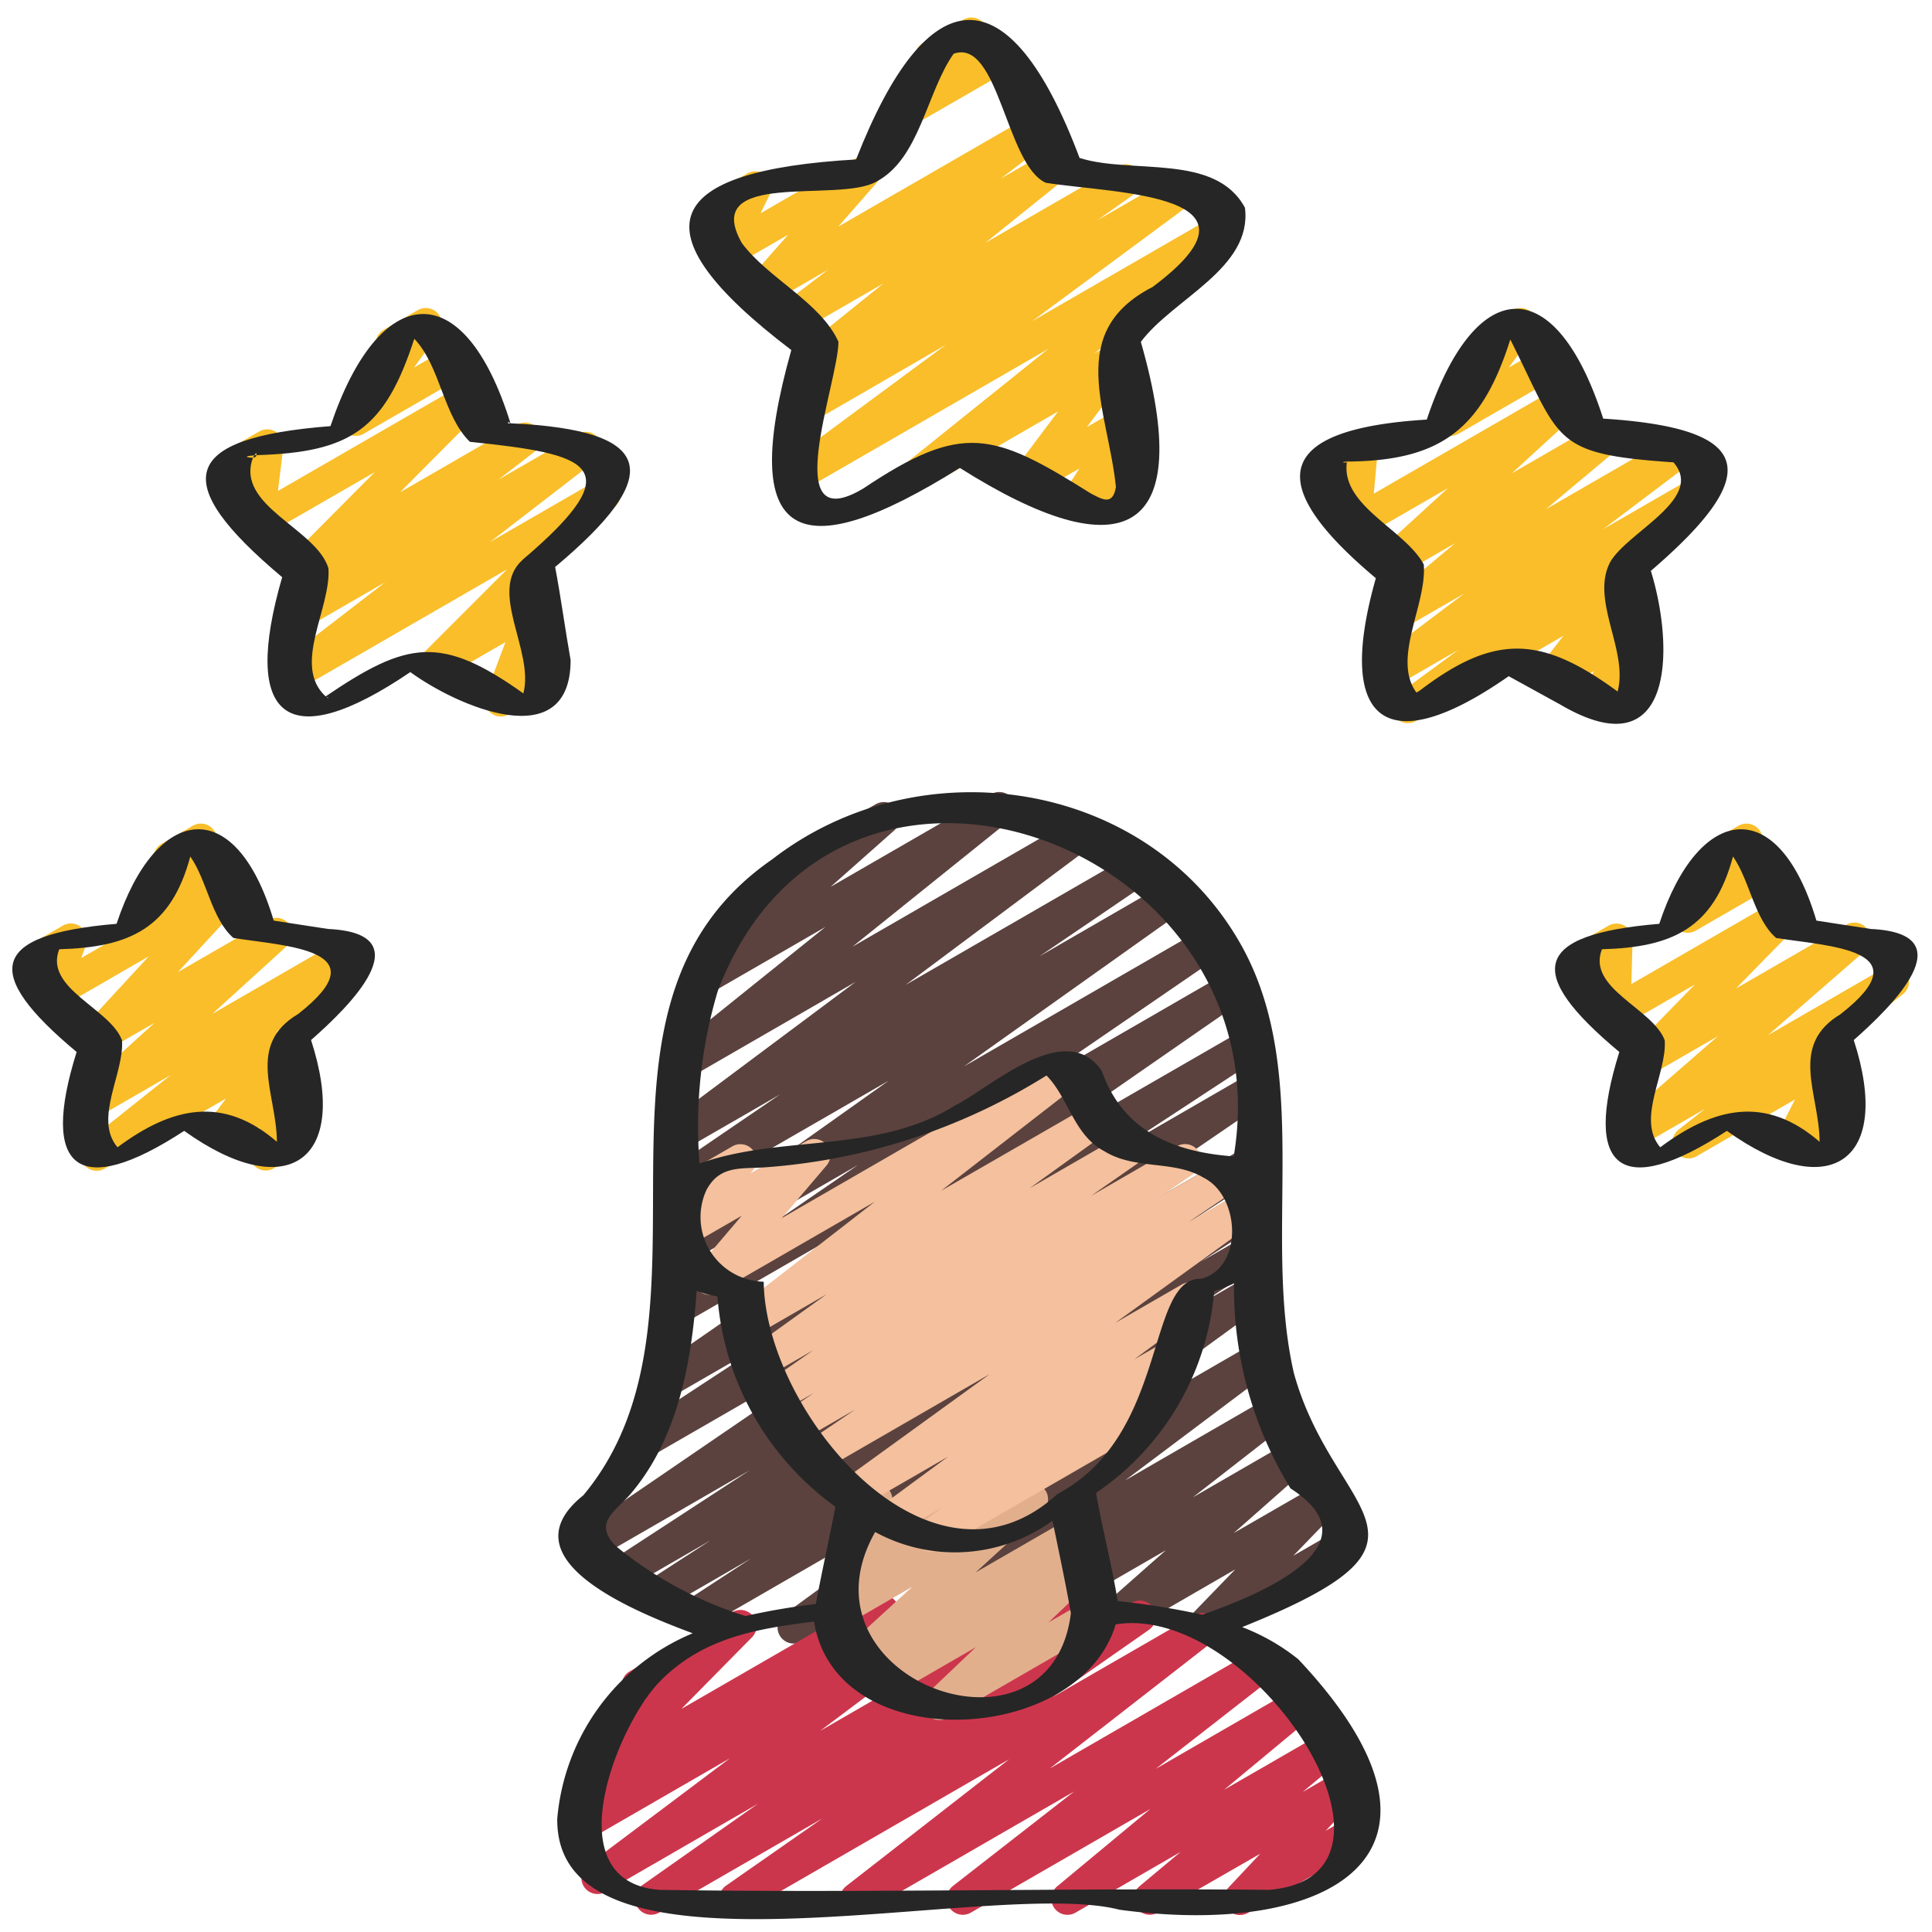
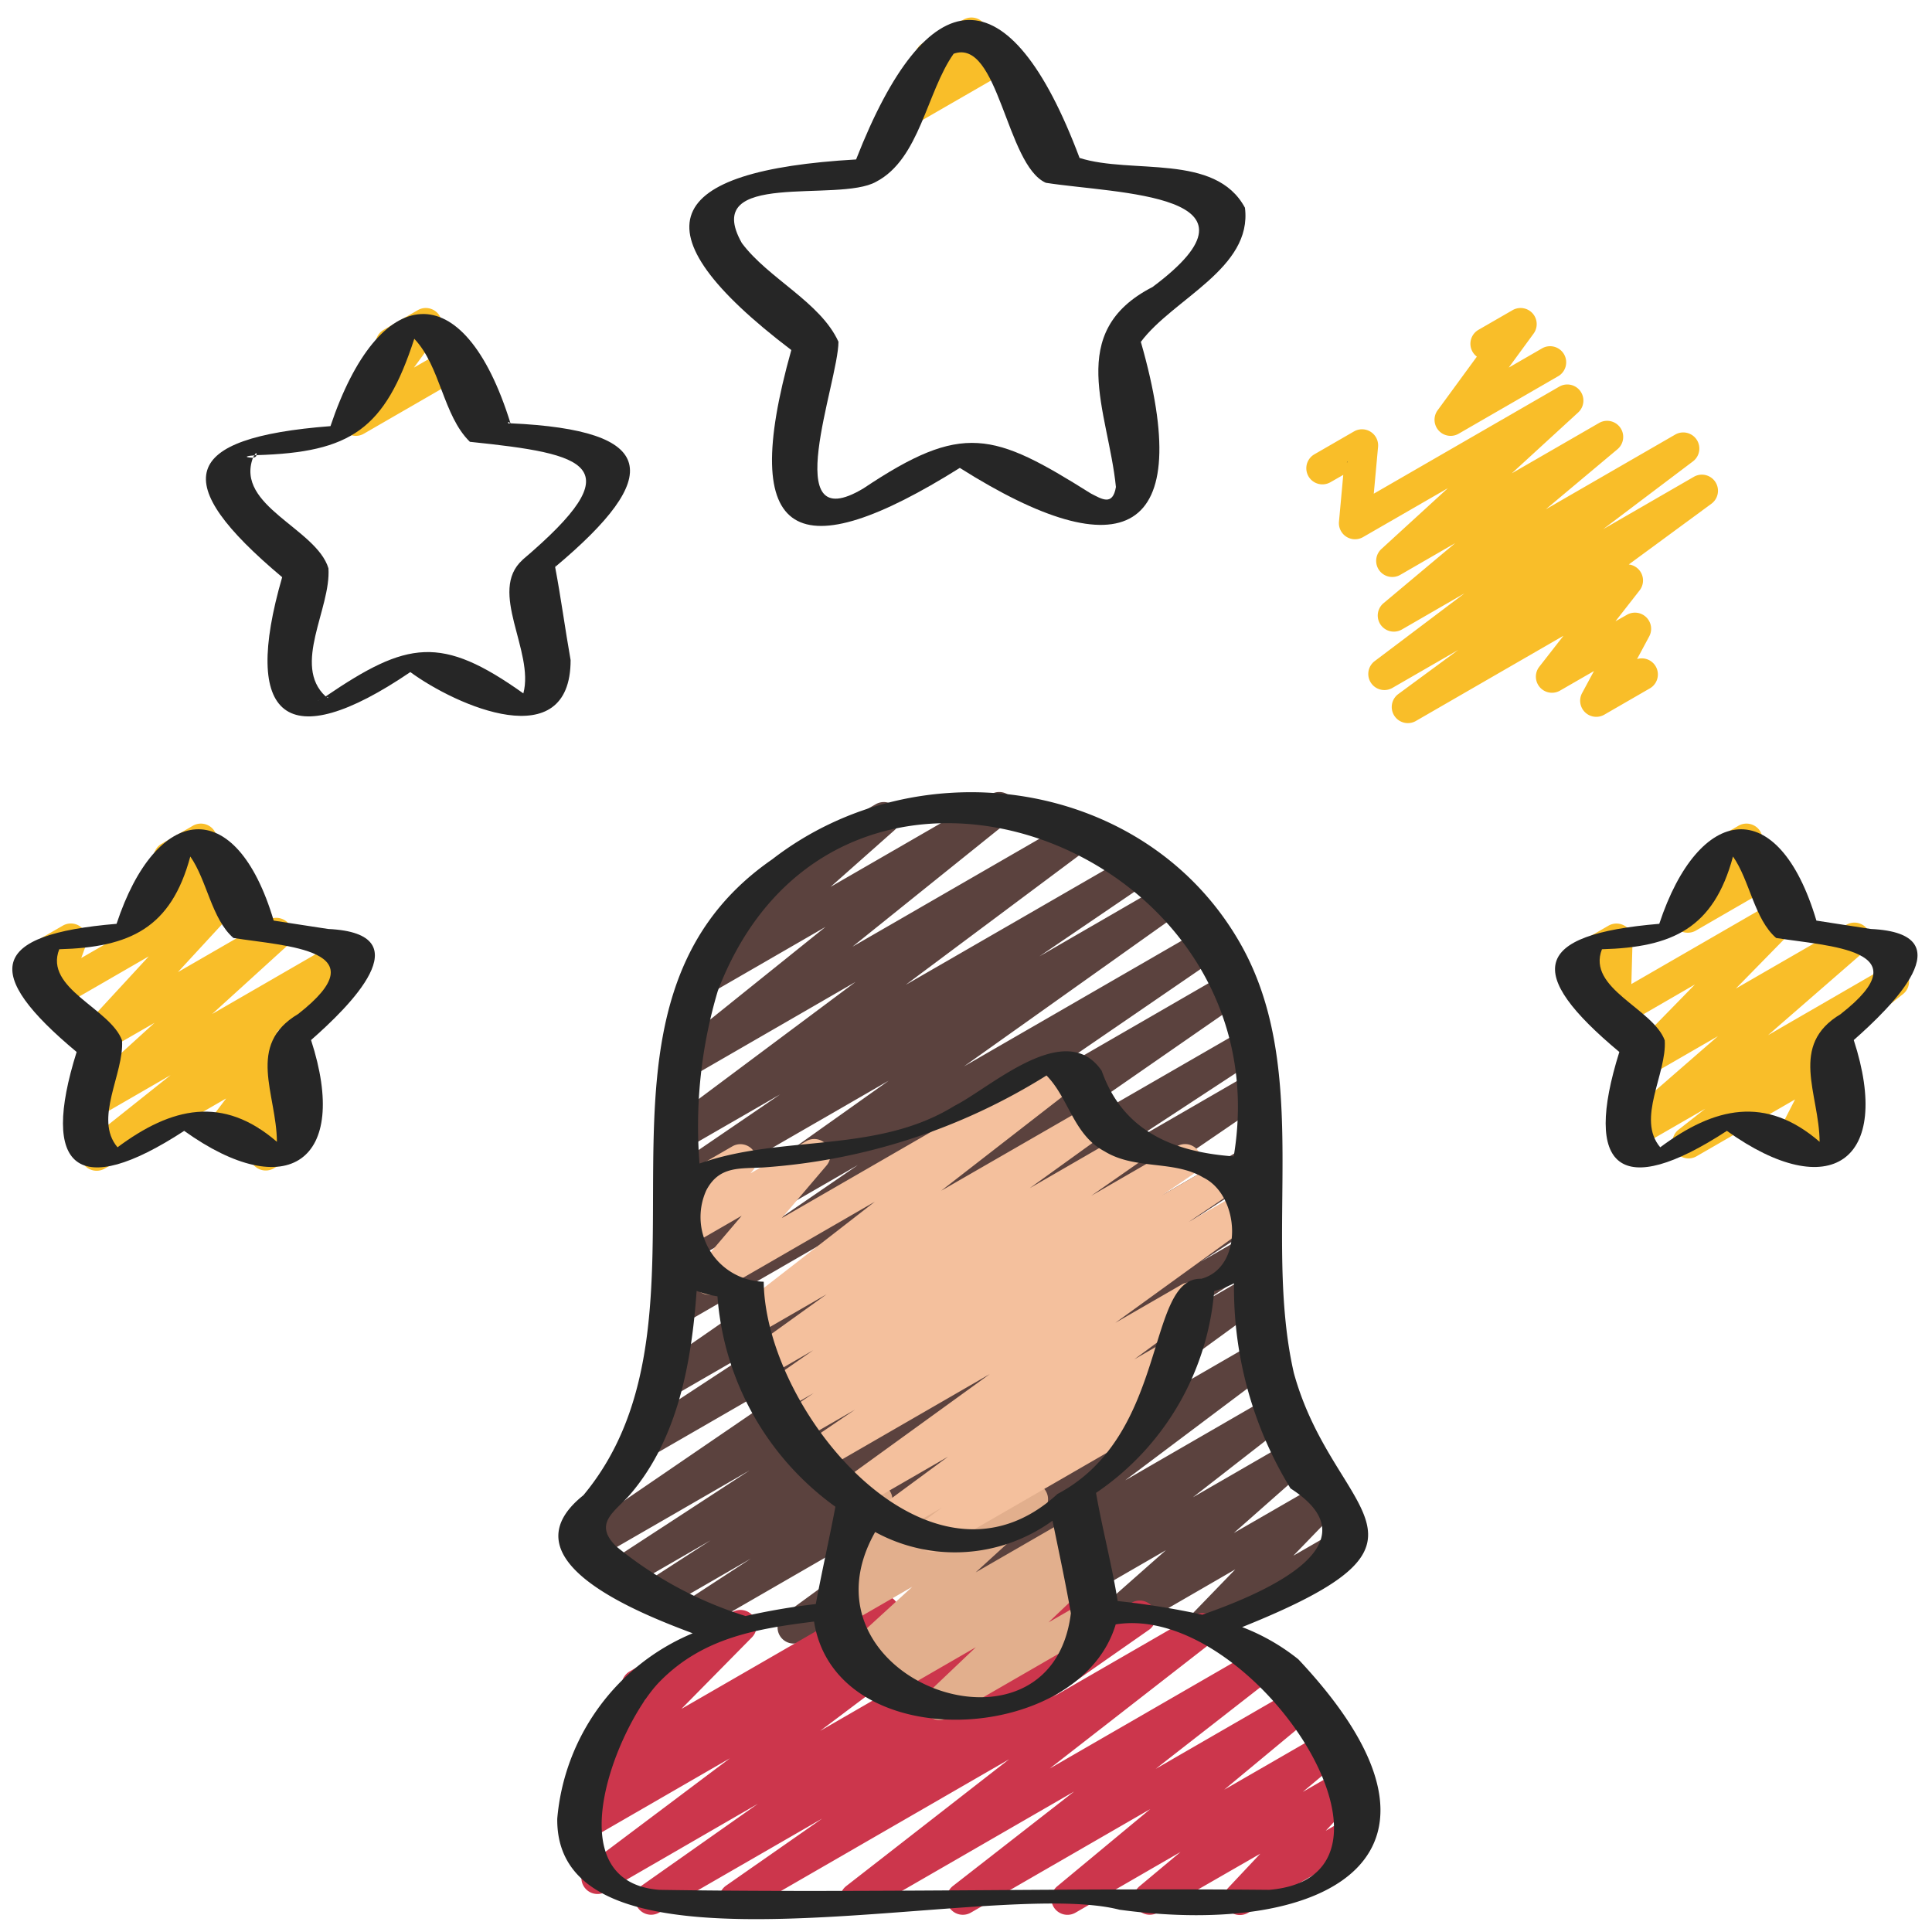
<svg xmlns="http://www.w3.org/2000/svg" width="512" viewBox="0 0 60 60" height="512" id="Icons">
  <path fill="#5b423e" d="m24.642 51.042a.5.5 0 0 1 -.294-.9l6.774-4.942-9.26 5.347a.5.5 0 0 1 -.523-.852l1.98-1.292-2.682 1.549a.5.5 0 0 1 -.522-.852l1.953-1.263-2.542 1.467a.5.5 0 0 1 -.526-.85l4.277-2.789-4.818 2.781a.5.5 0 0 1 -.532-.845l9.861-6.738-7.626 4.4a.5.5 0 0 1 -.524-.851l4.152-2.722-3.012 1.739a.5.5 0 0 1 -.535-.844l7.857-5.442-6.947 4.009a.5.5 0 0 1 -.532-.844l6.022-4.127-5.374 3.1a.5.5 0 0 1 -.541-.84l6.872-4.88-6.32 3.646a.5.5 0 0 1 -.532-.846l3.48-2.374-2.948 1.7a.5.5 0 0 1 -.549-.833l5.84-4.36-5.239 3.026a.5.5 0 0 1 -.563-.823l4.868-3.911-3.618 2.089a.5.5 0 0 1 -.582-.807l2.364-2.1a.5.5 0 0 1 -.188-.929l3.587-2.065a.5.5 0 0 1 .582.806l-1.986 1.761 4.986-2.878a.5.5 0 0 1 .564.822l-4.871 3.915 6.945-4.009a.5.5 0 0 1 .549.833l-5.84 4.36 7.106-4.1a.5.5 0 0 1 .533.845l-3.487 2.371 3.978-2.3a.5.5 0 0 1 .54.84l-6.862 4.878 7.426-4.287a.5.5 0 0 1 .533.845l-6.026 4.13 6.2-3.581a.5.5 0 0 1 .535.844l-7.853 5.446 7.829-4.515a.5.5 0 0 1 .524.851l-4.148 2.719 3.755-2.17a.5.5 0 0 1 .532.846l-9.864 6.742 9.34-5.388a.5.5 0 0 1 .523.851l-4.273 2.784 3.75-2.165a.5.5 0 0 1 .521.853l-1.952 1.263 1.441-.832a.5.5 0 0 1 .524.851l-1.976 1.289 1.512-.873a.5.5 0 0 1 .544.837l-6.774 4.935 6.468-3.735a.5.5 0 0 1 .551.832l-4.636 3.483 4.5-2.6a.5.5 0 0 1 .557.827l-2.954 2.3 2.979-1.72a.5.5 0 0 1 .581.808l-2.289 2.021 2.641-1.523a.5.5 0 0 1 .609.78l-1.4 1.447 1.436-.828a.5.5 0 0 1 .5.865l-4.531 2.616a.5.5 0 0 1 -.609-.781l1.4-1.447-3.863 2.235a.5.5 0 0 1 -.581-.808l2.289-2.022-4.9 2.831a.5.5 0 0 1 -.558-.828l2.955-2.3-5.424 3.131a.5.5 0 0 1 -.55-.832l4.629-3.478-7.466 4.311a.494.494 0 0 1 -.252.064z" />
  <path fill="#cc364c" d="m22.835 59.47a.5.5 0 0 1 -.286-.91l2.986-2.084-5.069 2.924a.5.5 0 0 1 -.538-.841l3.609-2.541-4.737 2.738a.5.5 0 0 1 -.55-.832l4.416-3.318-4.369 2.523a.5.5 0 0 1 -.54-.84l.752-.535-.042.024a.5.5 0 0 1 -.61-.778l2.193-2.224a.5.5 0 0 1 -.488-.873l3.186-1.839a.5.5 0 0 1 .606.783l-2.192 2.224 6.01-3.468a.5.5 0 0 1 .54.84l-.743.528 2.37-1.368a.5.5 0 0 1 .55.832l-4.418 3.319 7.19-4.151a.5.5 0 0 1 .538.841l-3.609 2.536 5.556-3.207a.5.5 0 0 1 .536.843l-2.982 2.084 4.4-2.539a.5.5 0 0 1 .557.827l-5.057 3.935 6.5-3.753a.5.5 0 0 1 .557.827l-3.766 2.936 4.451-2.57a.5.5 0 0 1 .569.818l-2.892 2.4 3.149-1.817a.5.5 0 0 1 .57.816l-1.28 1.07 1.1-.635a.5.5 0 0 1 .615.774l-1 1.066.542-.313a.5.5 0 0 1 .5.865l-3.461 2a.5.5 0 0 1 -.615-.774l1-1.065-3.186 1.832a.5.5 0 0 1 -.57-.816l1.28-1.07-3.263 1.886a.5.5 0 0 1 -.57-.817l2.892-2.4-5.574 3.217a.5.5 0 0 1 -.557-.827l3.767-2.936-6.519 3.763a.5.5 0 0 1 -.558-.827l5.054-3.935-8.25 4.762a.493.493 0 0 1 -.25.07z" />
  <path fill="#e2af8d" d="m29.179 53.418a.5.5 0 0 1 -.345-.862l1.472-1.4-2.718 1.57a.5.5 0 0 1 -.555-.829l.112-.085-.315.18a.5.5 0 0 1 -.653-.136.5.5 0 0 1 .065-.666l2.091-1.912-2.052 1.185a.5.5 0 0 1 -.6-.788l.8-.794a.493.493 0 0 1 -.468-.115.5.5 0 0 1 -.114-.581l.429-.9a.492.492 0 0 1 -.11-.133.5.5 0 0 1 .182-.682l.569-.328a.5.5 0 0 1 .7.646l-.18.379 1.792-1.034a.5.5 0 0 1 .6.788l-.754.747 2.675-1.544a.5.5 0 0 1 .588.8l-2.09 1.908 2.932-1.692a.5.5 0 0 1 .555.829l-.221.17a.5.5 0 0 1 .468.846l-1.472 1.4 1.145-.66a.5.5 0 1 1 .5.865l-4.779 2.76a.5.5 0 0 1 -.249.068z" />
  <path fill="#f4c09d" d="m28.919 48.191a.5.5 0 0 1 -.3-.9l.646-.478-1.3.752a.5.5 0 0 1 -.547-.835l2.025-1.492-2.692 1.554a.5.5 0 0 1 -.543-.838l4.53-3.28-5.218 3.013a.5.5 0 0 1 -.532-.847l1.567-1.063-1.755 1.011a.5.5 0 0 1 -.531-.846l1-.679-1.031.594a.5.5 0 0 1 -.536-.842l1.551-1.081-1.482.855a.5.5 0 0 1 -.542-.839l2.444-1.756-2.264 1.306a.5.5 0 0 1 -.556-.827l4.316-3.353-4.893 2.825a.5.5 0 0 1 -.63-.757l1.388-1.632-1.724.995a.5.5 0 0 1 -.631-.756l.434-.513a.5.5 0 0 1 -.066-.9l1.7-.983a.5.5 0 0 1 .631.755l-.072.086 1.731-1a.5.5 0 0 1 .631.757l-1.388 1.631 8.71-5.028a.5.5 0 0 1 .557.827l-4.317 3.352 4.65-2.679a.5.5 0 0 1 .542.839l-2.443 1.761 2.926-1.69a.5.5 0 0 1 .536.843l-1.552 1.083 2.669-1.541a.5.5 0 0 1 .531.846l-.99.673 1.86-1.074a.5.5 0 0 1 .531.847l-1.574 1.063 1.71-.987a.5.5 0 0 1 .543.838l-4.532 3.281 2.063-1.19a.5.5 0 0 1 .547.835l-2.022 1.49 1.129-.652a.5.5 0 0 1 .547.834l-1.044.774a.522.522 0 0 1 .454.25.5.5 0 0 1 -.183.682l-6.959 4.019a.491.491 0 0 1 -.25.067z" />
  <g fill="#f9be29">
-     <path d="m33.381 16.187a.5.5 0 0 1 -.42-.772l.561-.866-1.392.8a.5.5 0 0 1 -.65-.733l1.38-1.838-4.048 2.337a.5.5 0 0 1 -.564-.822l4.307-3.457-7.663 4.424a.5.5 0 0 1 -.547-.835l5.026-3.715-4.127 2.39a.5.5 0 0 1 -.539-.841l1.184-.839-.4.229a.5.5 0 0 1 -.563-.823l2.513-2.026-2.629 1.52a.5.5 0 0 1 -.553-.83l1.462-1.115-1.837 1.061a.5.5 0 0 1 -.625-.764l1.221-1.383-1.778 1.024a.5.5 0 0 1 -.7-.653l.29-.593a.5.5 0 0 1 -.434-.9l1.35-.779a.5.5 0 0 1 .7.652l-.286.584 3-1.733a.5.5 0 0 1 .625.763l-1.214 1.386 5.959-3.44a.5.5 0 0 1 .553.83l-1.465 1.117 1.471-.847a.5.5 0 0 1 .563.823l-2.512 2.019 4.113-2.374a.5.5 0 0 1 .539.841l-1.178.834 2.456-1.417a.5.5 0 0 1 .547.835l-5.025 3.715 5.658-3.267a.5.5 0 0 1 .563.822l-4.3 3.456.51-.295a.5.5 0 0 1 .65.733l-1.38 1.839 1.073-.619a.5.5 0 0 1 .67.7l-.56.865.15-.087a.5.5 0 1 1 .5.865l-1.951 1.127a.49.49 0 0 1 -.254.072z" />
    <path d="m28.034 4.007a.5.5 0 0 1 -.378-.827l.908-1.047a.477.477 0 0 1 -.086-.112.5.5 0 0 1 .182-.682l1.26-.728a.5.5 0 0 1 .628.76l-.186.215.467-.27a.5.5 0 1 1 .5.866l-3.045 1.757a.49.49 0 0 1 -.25.068z" />
-     <path d="m15.552 22.251a.493.493 0 0 1 -.323-.119.5.5 0 0 1 -.145-.557l.613-1.633-1.95 1.126a.5.5 0 0 1 -.6-.786l2.6-2.6-6.5 3.752a.5.5 0 0 1 -.555-.829l3.275-2.527-2.419 1.397a.5.5 0 0 1 -.556-.829l1.131-.875-.458.265a.5.5 0 0 1 -.6-.785l2.574-2.589-3.377 1.947a.5.5 0 0 1 -.746-.494l.166-1.348-.364.21a.5.5 0 0 1 -.5-.866l1.233-.711a.5.5 0 0 1 .746.5l-.166 1.348 5.758-3.324a.5.5 0 0 1 .6.785l-2.569 2.582 3.638-2.1a.5.5 0 0 1 .555.829l-1.135.877 2.461-1.42a.5.5 0 0 1 .556.828l-3.275 2.526 3.31-1.911a.5.5 0 0 1 .6.786l-2.628 2.628a.49.49 0 0 1 .474.1.5.5 0 0 1 .145.556l-.614 1.635.242-.141a.5.5 0 0 1 .5.868l-1.451.837a.508.508 0 0 1 -.246.062z" />
    <path d="m11.047 13.536a.5.5 0 0 1 -.4-.795l1.218-1.665a.52.52 0 0 1 -.133-.15.5.5 0 0 1 .183-.683l1.061-.612a.5.5 0 0 1 .653.727l-.774 1.058 1.016-.586a.5.5 0 1 1 .5.865l-3.071 1.774a.489.489 0 0 1 -.253.067z" />
    <path d="m3 36.359a.5.5 0 0 1 -.312-.891l2.612-2.08-2.25 1.3a.5.5 0 0 1 -.586-.8l2.336-2.124-1.609.927a.5.5 0 0 1 -.618-.771l2.048-2.22-2.79 1.611a.5.5 0 0 1 -.72-.6l.149-.4a.5.5 0 0 1 -.46-.9l1.15-.664a.5.5 0 0 1 .72.605l-.147.4 4.43-2.552a.5.5 0 0 1 .618.772l-2.046 2.218 2.814-1.624a.5.5 0 0 1 .586.8l-2.335 2.124 4.01-2.317a.5.5 0 0 1 .562.823l-2.61 2.079.09-.052a.5.5 0 0 1 .65.734l-.53.705.107-.062a.5.5 0 0 1 .71.63l-.3.7a.512.512 0 0 1 .488.247.5.5 0 0 1 -.183.683l-1.08.624a.5.5 0 0 1 -.71-.63l.275-.641-.925.534a.5.5 0 0 1 -.65-.734l.529-.7-3.771 2.179a.491.491 0 0 1 -.252.067z" />
    <path d="m4.408 28.966a.5.5 0 0 1 -.4-.8l.9-1.177a.457.457 0 0 1 -.074-.1.5.5 0 0 1 .182-.683l.971-.56a.5.5 0 0 1 .626.1.5.5 0 0 1 .021.635l-.3.4.326-.187a.5.5 0 1 1 .5.865l-2.502 1.441a.49.49 0 0 1 -.25.066z" />
    <path d="m43.722 22.457a.5.5 0 0 1 -.3-.9l1.864-1.372-2.044 1.179a.5.5 0 0 1 -.551-.832l2.79-2.105-1.945 1.123a.5.5 0 0 1 -.571-.816l2.228-1.867-1.709.987a.5.5 0 0 1 -.588-.8l2.069-1.893-2.634 1.519a.5.5 0 0 1 -.748-.478l.133-1.454-.4.229a.5.5 0 0 1 -.5-.866l1.233-.712a.5.5 0 0 1 .748.478l-.133 1.455 5.764-3.327a.5.5 0 0 1 .588.8l-2.066 1.895 2.715-1.567a.5.5 0 0 1 .571.815l-2.229 1.868 4.019-2.32a.5.5 0 0 1 .551.832l-2.791 2.107 2.823-1.63a.5.5 0 0 1 .546.835l-2.572 1.89a.5.5 0 0 1 .34.8l-.753.964.354-.2a.5.5 0 0 1 .6.074.5.5 0 0 1 .092.6l-.376.7a.5.5 0 0 1 .415.9l-1.432.827a.5.5 0 0 1 -.69-.67l.369-.685-1.055.608a.5.5 0 0 1 -.644-.74l.752-.964-4.583 2.646a.491.491 0 0 1 -.25.067z" />
    <path d="m45.047 13.536a.5.5 0 0 1 -.4-.795l1.218-1.665a.52.52 0 0 1 -.133-.15.5.5 0 0 1 .183-.683l1.061-.612a.5.5 0 0 1 .653.727l-.774 1.058 1.016-.586a.5.5 0 1 1 .5.865l-3.071 1.774a.489.489 0 0 1 -.253.067z" />
    <path d="m55.61 36.008a.5.5 0 0 1 -.445-.728l.582-1.136-3.059 1.765a.5.5 0 0 1 -.559-.826l.83-.651-2.043 1.178a.5.5 0 0 1 -.578-.809l3.016-2.624-2.092 1.208a.5.5 0 0 1 -.608-.782l1.983-2.029-2.249 1.3a.5.5 0 0 1 -.75-.446l.038-1.366-.375.216a.5.5 0 1 1 -.5-.865l1.15-.664a.5.5 0 0 1 .75.446l-.038 1.366 4.622-2.669a.5.5 0 0 1 .608.782l-1.984 2.026 3.436-1.983a.5.5 0 0 1 .578.809l-3.016 2.623 3.631-2.1a.5.5 0 0 1 .559.826l-1.937 1.525a.513.513 0 0 1 .149.1.5.5 0 0 1 .1.59l-.582 1.137.166-.1a.5.5 0 1 1 .5.865l-1.633.943a.5.5 0 0 1 -.25.073z" />
    <path d="m52.408 28.966a.5.5 0 0 1 -.4-.8l.9-1.177a.457.457 0 0 1 -.074-.1.5.5 0 0 1 .182-.683l.971-.56a.5.5 0 0 1 .626.1.5.5 0 0 1 .021.635l-.3.4.326-.187a.5.5 0 1 1 .5.865l-2.5 1.445a.49.49 0 0 1 -.252.062z" />
  </g>
  <path fill="#262626" d="m40.321 51.531a6.5 6.5 0 0 0 -1.745-1c6.88-2.76 2.848-3.38 1.606-7.89-.986-4.313.6-9.355-1.66-13.334-2.915-5.13-9.971-6.159-14.541-2.619-6.746 4.667-1.154 14.088-5.863 19.748-2.5 2 1.679 3.645 3.394 4.287a6.874 6.874 0 0 0 -4.206 5.76c-.055 5.538 13.446 1.791 17.46 2.825 6.55.892 11.241-1.731 5.555-7.777zm-.243-5.307c2.7 1.736-.79 3.242-2.739 3.922a24.337 24.337 0 0 0 -2.629-.424c-.18-1.127-.475-2.234-.672-3.359a8.407 8.407 0 0 0 3.67-6.267 3.7 3.7 0 0 0 .615-.241 11.933 11.933 0 0 0 1.755 6.369zm-6.821 3.876c-.612 5-8.674 2.065-6.078-2.522a5.169 5.169 0 0 0 5.508-.351c.196.958.402 1.914.57 2.873zm-11.321-13.136c.4-.76 1.035-.666 1.77-.708a19.033 19.033 0 0 0 8.794-2.856c.7.712.836 1.843 1.8 2.354.954.587 2.152.268 3.07.816 1.143.558 1.26 2.786-.061 3.143-1.735-.047-.994 4.846-4.47 6.685-3.936 3.616-9.077-2.541-9.121-6.593a2.009 2.009 0 0 1 -1.782-2.841zm.355-6.187c3.719-9.759 17.644-4.531 16.023 5.136-1.866-.135-3.436-.777-4.1-2.658-1.124-1.65-3.461.533-4.574 1.089-2.42 1.5-5.374.883-7.916 1.791a14.693 14.693 0 0 1 .567-5.358zm-3.159 17.243c-.725-.721-.025-1.076.446-1.619 1.48-1.736 1.9-4.1 2.056-6.312a2.865 2.865 0 0 0 .647.169 8.862 8.862 0 0 0 3.663 6.535c-.191 1.011-.42 2.009-.609 3.022a20.942 20.942 0 0 0 -2.181.372 11.942 11.942 0 0 1 -4.022-2.167zm20.283 10.671c-6.31-.061-12.638.1-18.939 0-3.285-.259-1.294-5.133.01-6.465 1.344-1.374 3.023-1.644 4.795-1.867.67 4.236 8.24 3.861 9.368.088 4.285-.688 9.817 7.818 4.766 8.244z" />
  <path fill="#262626" d="m38.663 6.451c-.919-1.708-3.513-1.029-5.136-1.546-2.185-5.819-4.724-5.621-6.94.047-5.964.343-6.969 2.15-2.012 5.919-1.686 5.995.222 6.8 5.233 3.66 5.066 3.2 7.362 2.158 5.622-3.914 1-1.341 3.47-2.281 3.233-4.166zm-2.869 2.462c-2.731 1.4-1.377 3.84-1.138 6.211-.1.6-.438.376-.781.2-3.028-1.9-3.976-2.219-7.059-.157-2.679 1.607-.778-3.3-.777-4.554-.56-1.232-2.181-1.963-3-3.064-1.3-2.3 3-1.236 4.171-1.905 1.355-.706 1.564-2.78 2.406-3.975 1.4-.5 1.625 3.46 2.864 4.008 2.205.346 7.22.323 3.314 3.236z" />
  <path fill="#262626" d="m17.721 20.5c-.171-.96-.3-1.942-.481-2.892 3.384-2.834 3.2-4.253-1.386-4.462-1.459-4.7-4.092-4.376-5.591.088-4.676.362-5.033 1.726-1.5 4.691-1.268 4.381.13 5.562 3.98 2.947 1.431 1.049 4.976 2.618 4.978-.372zm-.487-2.913c-.005-.041.015-.041 0 0zm-1.391-4.442c-.1.041-.077-.1 0 0zm-5.88 8.567c-.165.1-.1.054 0 0zm.178-.063c.028 0 .051 0 .054.029.005.005-.021-.008-.054-.032zm6.087-4.261c-1.085.976.375 2.834.025 4.146-2.553-1.816-3.6-1.632-6.14.094-1.051-.972.171-2.732.087-3.979-.373-1.236-2.9-1.935-2.345-3.431-.358-.024-.135-.066.046-.076.056-.106.07-.081.065-.007 2.934-.086 3.985-.8 4.9-3.614.819.862.891 2.385 1.727 3.2 3.663.379 5.09.73 1.635 3.664z" />
  <path fill="#262626" d="m7.966 14.132-.065.007-.046.076c.058-.006.104-.03.111-.083z" />
  <path fill="#262626" d="m10.19 28.85c-.57-.09-1.13-.17-1.69-.26-1.18-3.97-3.65-3.62-4.88.1-3.95.33-4.19 1.52-1.24 3.98-1.14 3.63.03 4.61 3.34 2.45 3.2 2.29 5.16.94 3.94-2.82 1.15-1.01 3.52-3.31.53-3.45zm-.93 2.64c-1.63.97-.67 2.47-.66 3.97-1.68-1.45-3.27-1.08-4.95.17-.75-.88.21-2.29.14-3.32-.36-.99-2.43-1.61-1.95-2.83 2.19-.06 3.47-.65 4.07-2.88.52.74.66 1.94 1.34 2.53 1.64.26 4.58.35 2.01 2.36z" />
  <path fill="#262626" d="m58.1 28.85c-.57-.09-1.13-.17-1.69-.26-1.18-3.97-3.65-3.62-4.88.1-3.95.33-4.19 1.52-1.24 3.98-1.14 3.63.03 4.61 3.34 2.45 3.2 2.29 5.16.94 3.94-2.82 1.147-1.01 3.517-3.31.53-3.45zm-.93 2.64c-1.63.97-.67 2.47-.66 3.97-1.68-1.45-3.27-1.08-4.95.17-.75-.88.21-2.29.14-3.32-.36-.99-2.43-1.61-1.95-2.83 2.19-.06 3.47-.65 4.07-2.88.52.74.66 1.94 1.34 2.53 1.64.26 4.577.35 2.007 2.36z" />
-   <path fill="#262626" d="m48.469 21.888c3.513 2.058 3.545-1.737 2.8-4.159 3.493-3 3.265-4.429-1.48-4.728-1.483-4.619-3.972-4.484-5.479.03-4.712.286-5.134 1.949-1.582 4.925-1.25 4.405.25 5.751 4.126 3.044zm-4.369-.447a.771.771 0 0 1 -.113.066c-.767-1.063.331-2.73.229-3.977-.584-1.088-2.568-1.814-2.389-3.167-.2.009-.117-.026.018-.028l.02-.031c.006.016-.007.021-.013.03 2.928-.023 4.178-1.032 5.052-3.791 1.586 3.157 1.264 3.557 5.066 3.815.991 1.127-1.451 2.172-1.969 3.108-.611 1.189.576 2.741.235 4.01-2.343-1.715-3.788-1.824-6.136-.035z" />
  <path fill="#262626" d="m41.852 14.334h-.007a.21.21 0 0 1 -.018.028c.017-.003.018-.016.025-.028z" />
</svg>